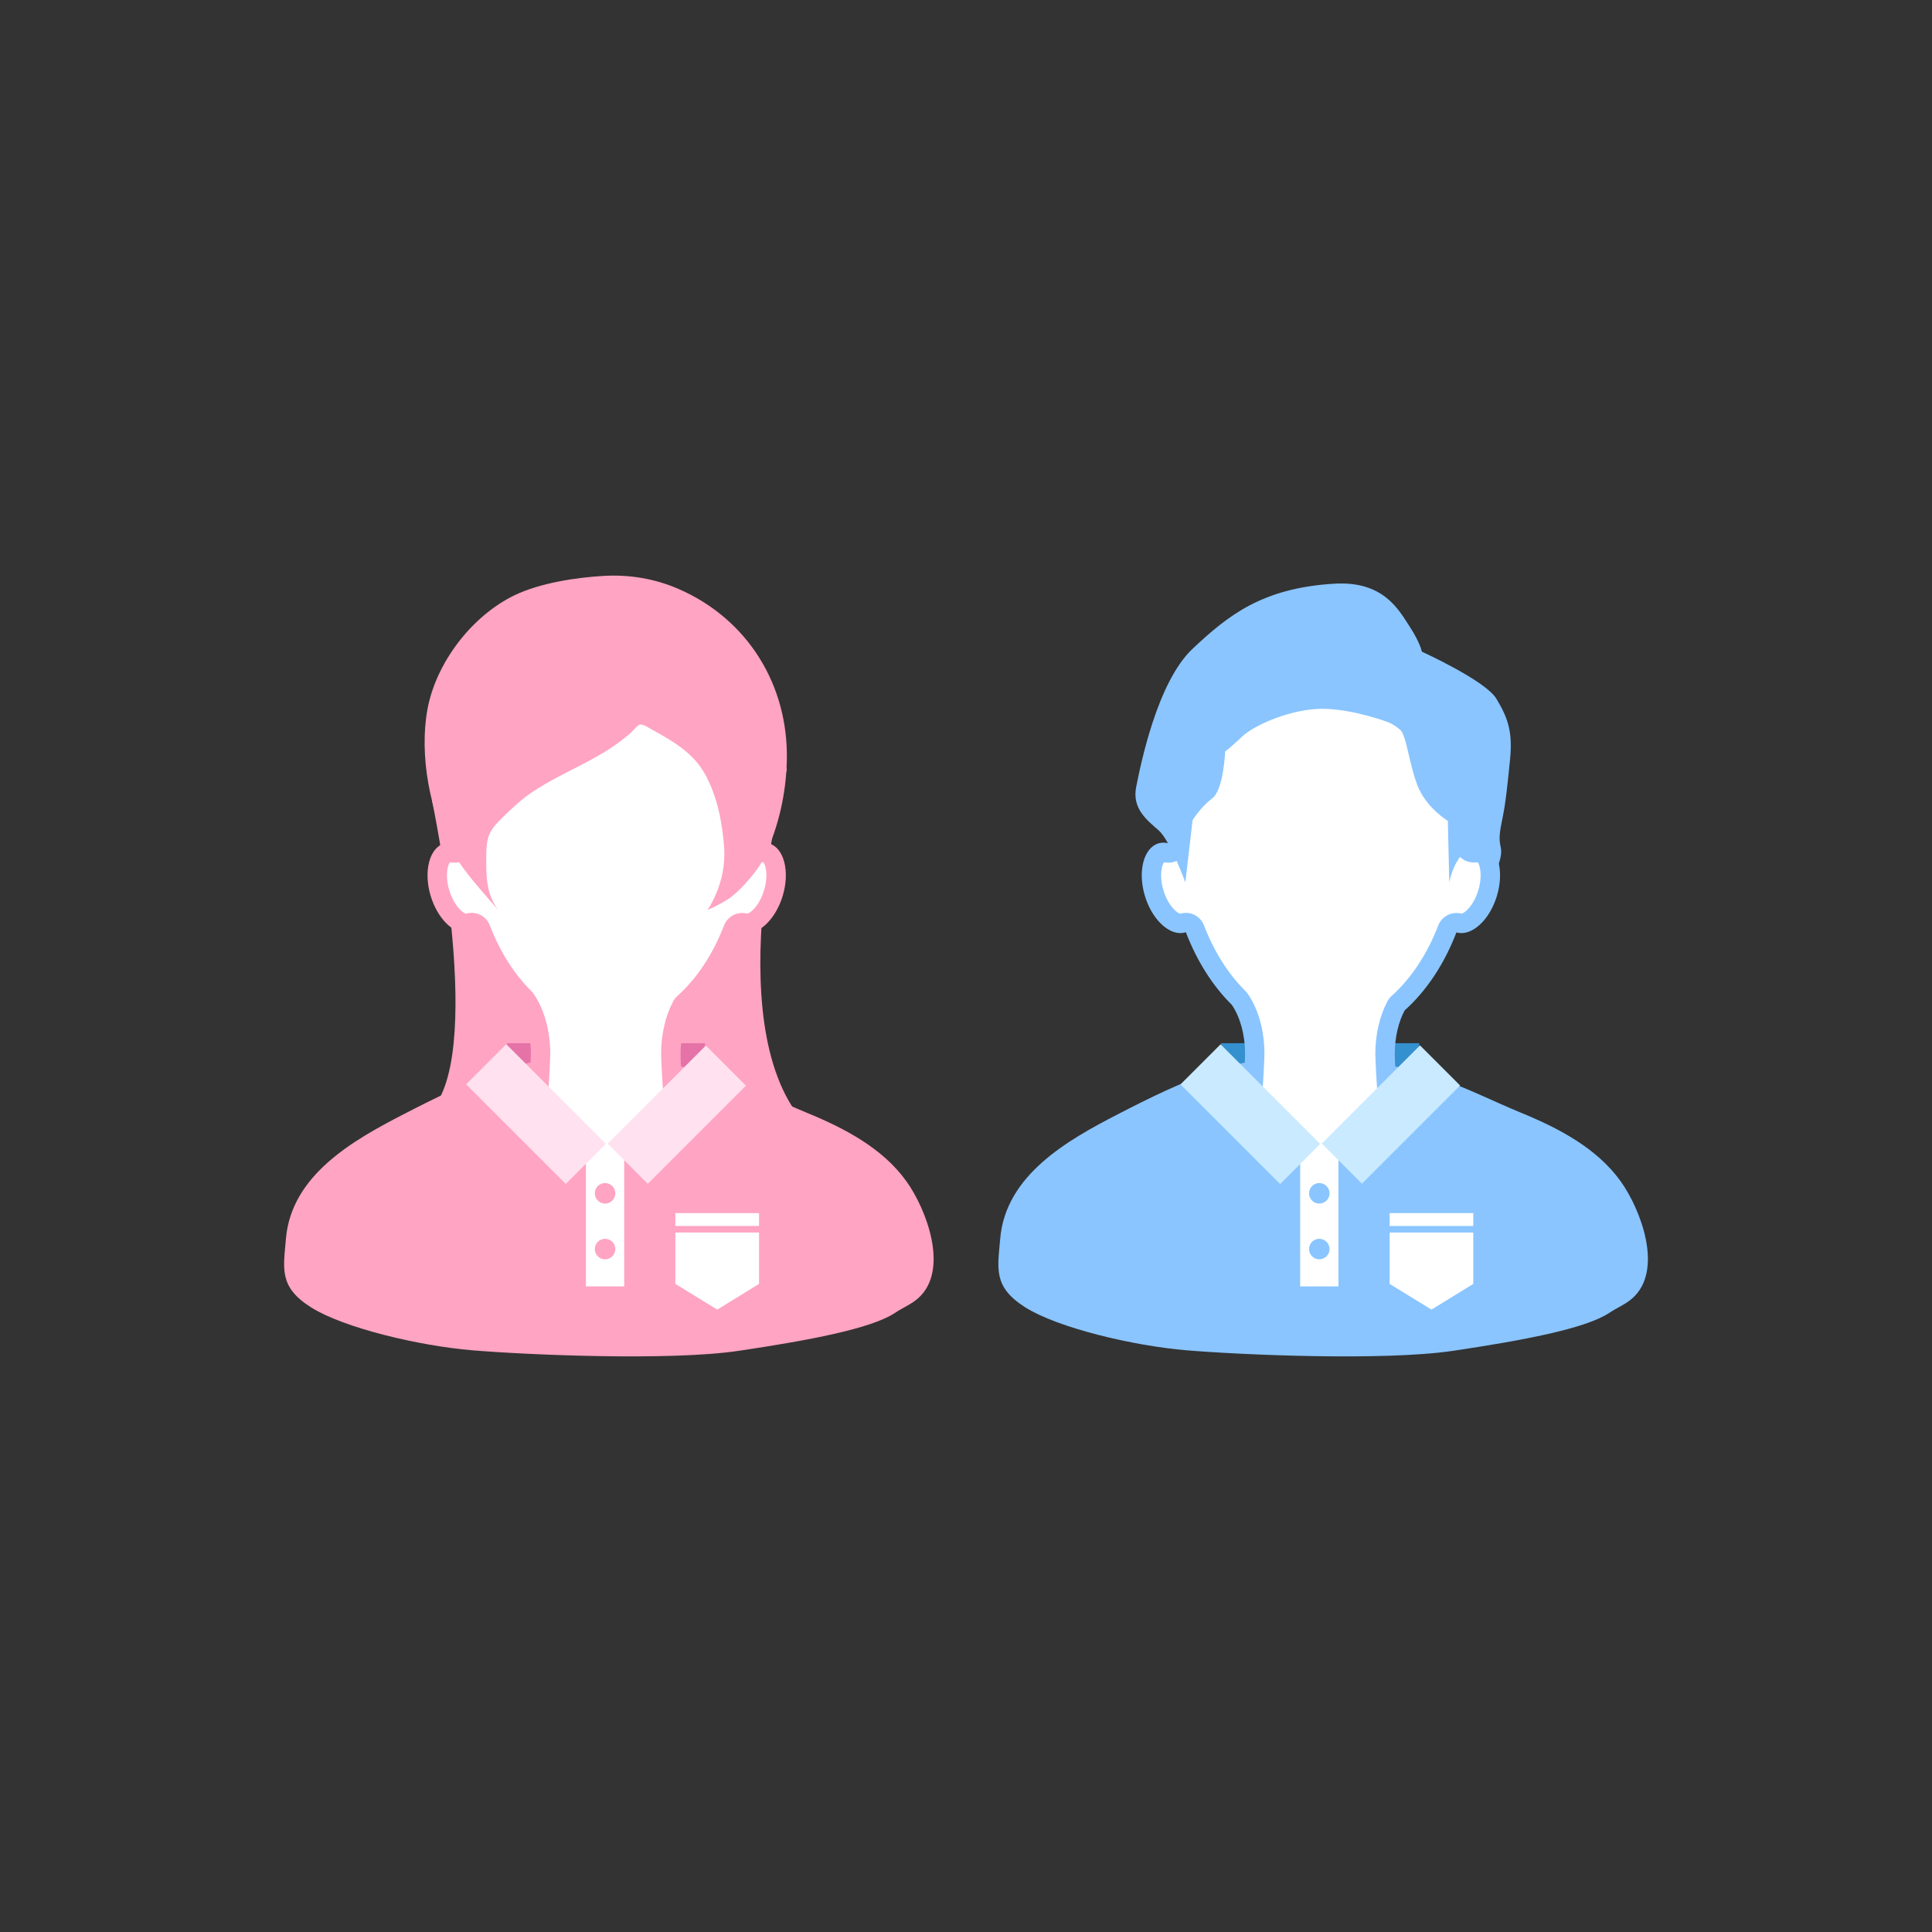
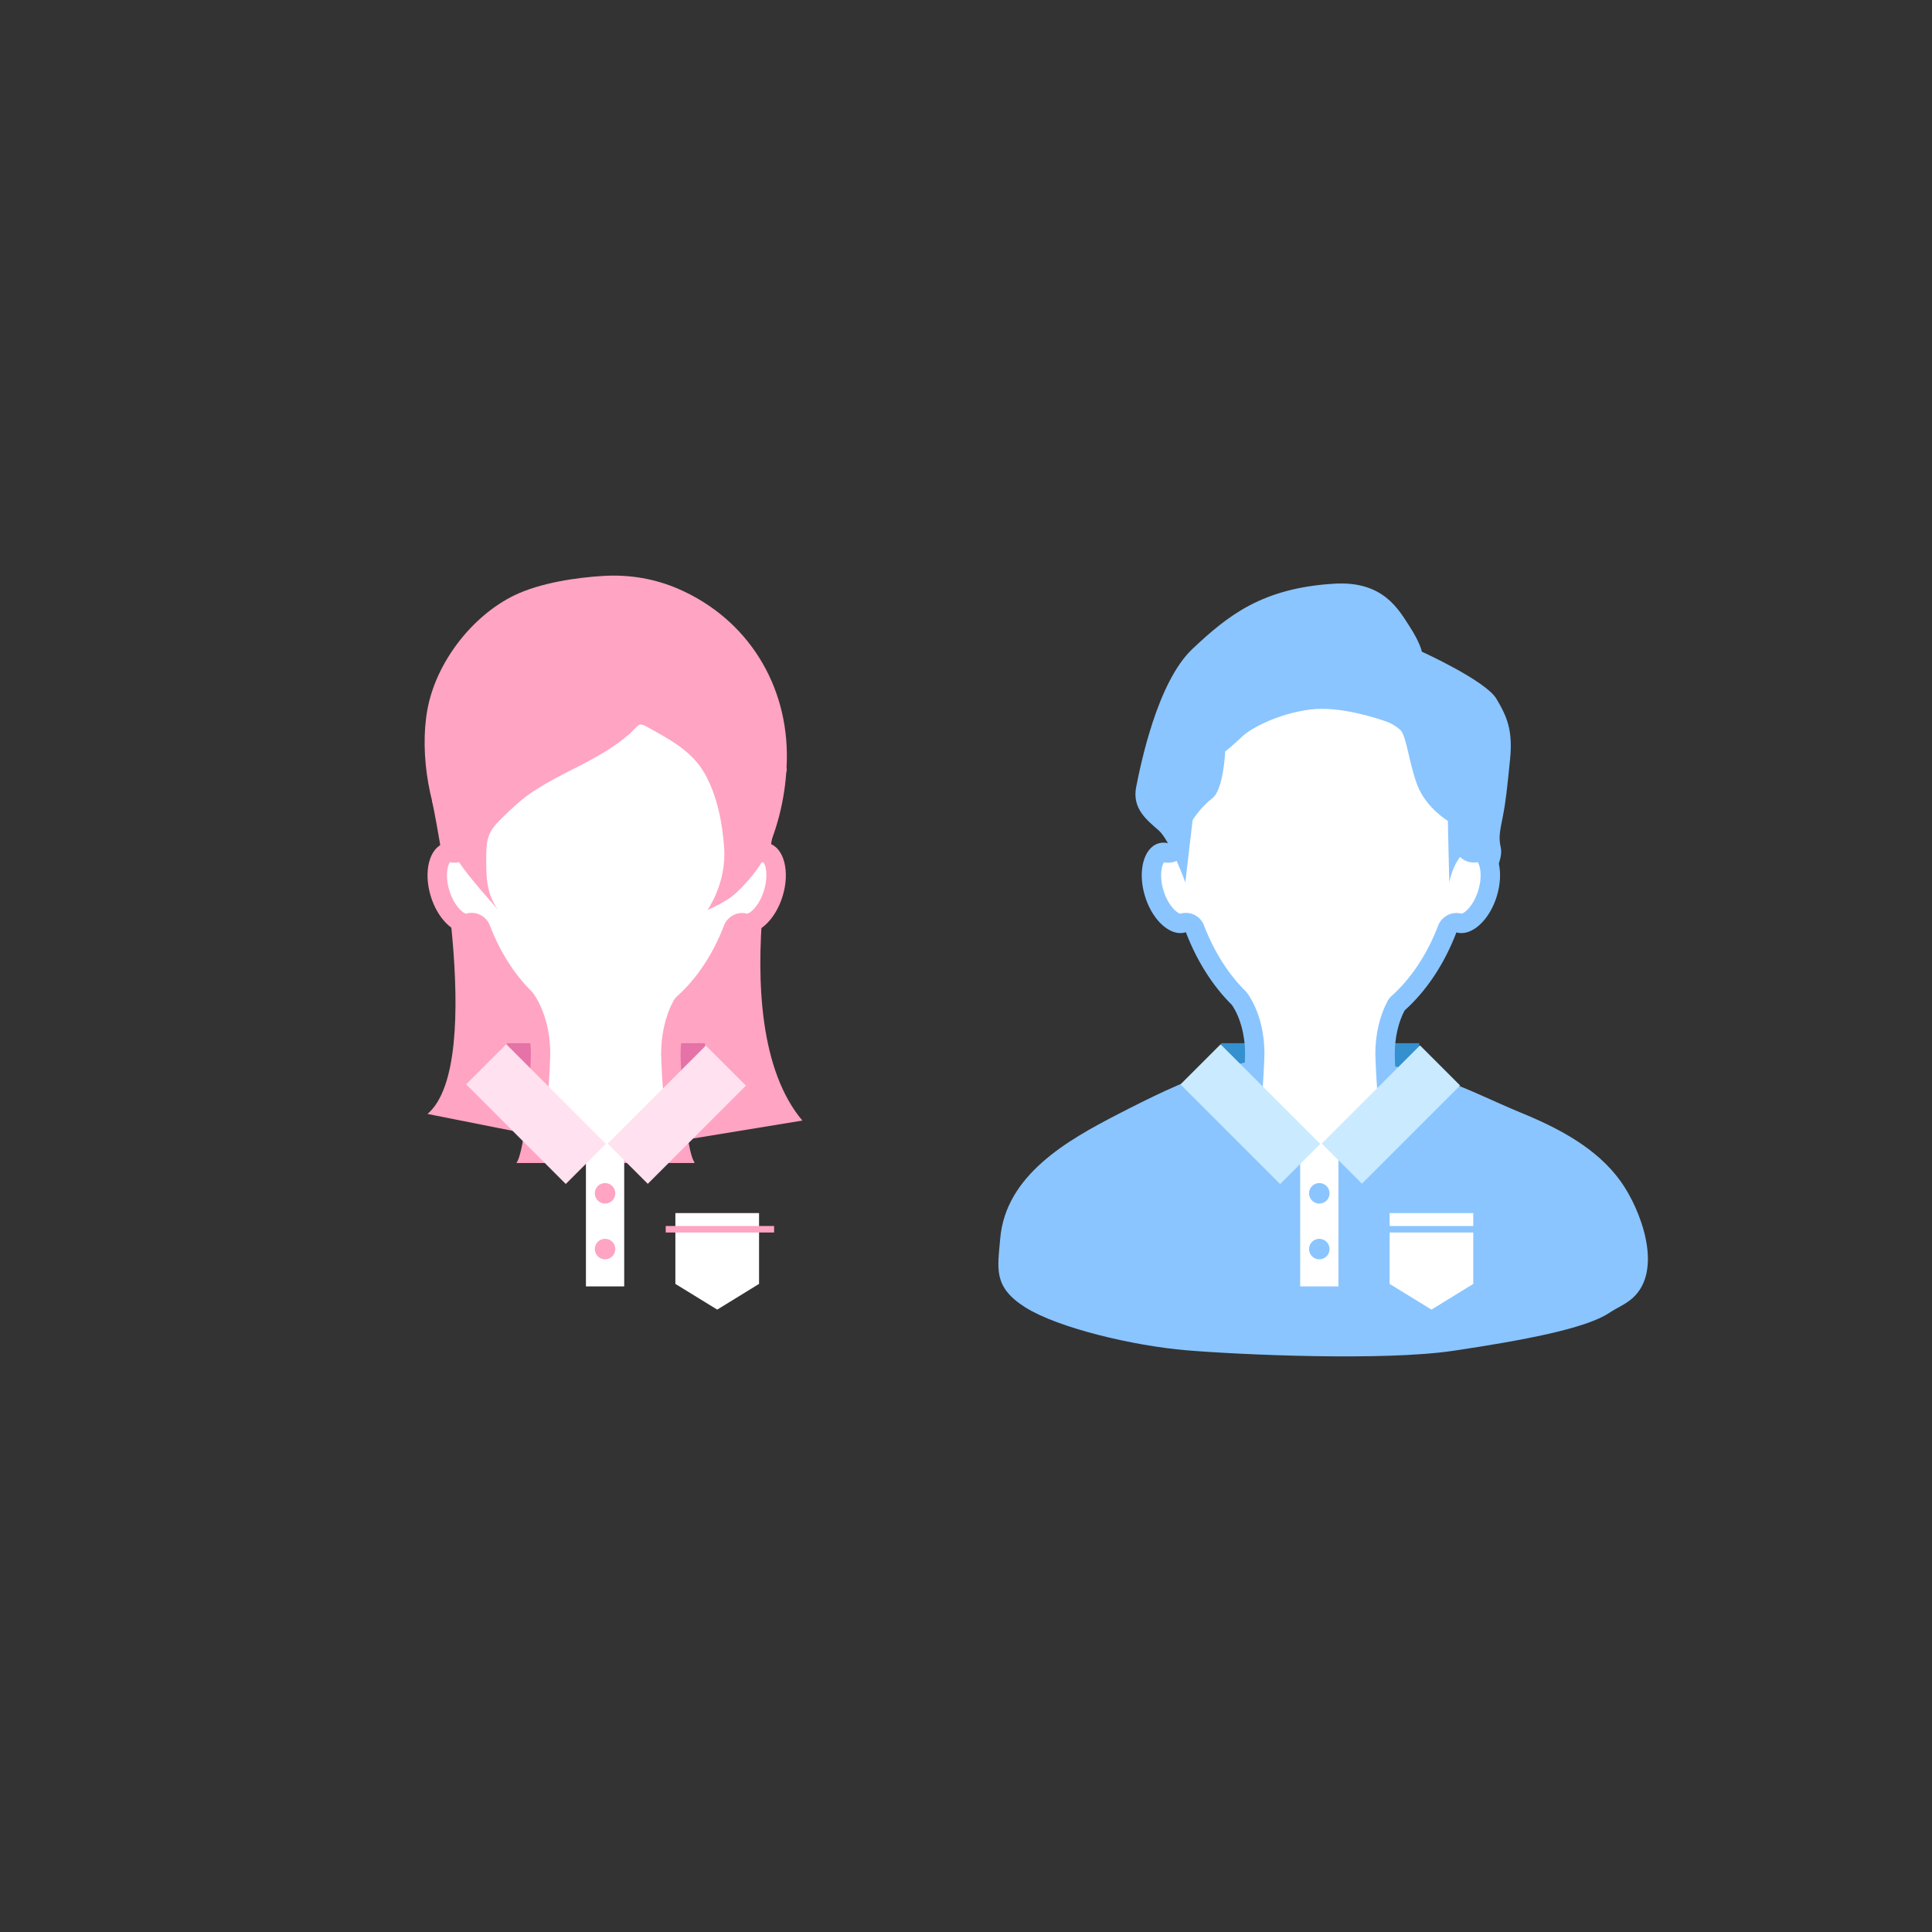
<svg xmlns="http://www.w3.org/2000/svg" xmlns:xlink="http://www.w3.org/1999/xlink" version="1.1" x="0px" y="0px" width="68px" height="68px" viewBox="0 0 68 68" enable-background="new 0 0 68 68" xml:space="preserve">
  <rect x="0" y="0" width="68" height="68" fill="#333333" stroke="none" />
  <g id="レイヤー_1" display="none">
    <g display="inline">
      <g>
        <rect x="11.645" y="30.504" fill="#F9F9F2" width="44.578" height="17.715" />
        <path fill="#E5E5DA" d="M55.973,30.754v17.215H11.895V30.754H55.973 M56.473,30.254H11.395v18.215h45.078V30.254L56.473,30.254z" />
      </g>
      <polygon fill="#CC9369" points="59,30.848 9,30.848 14,22.102 54,22.102   " />
      <g>
        <rect x="14.526" y="36.931" fill="#3EB1FF" width="3.928" height="5.188" />
        <rect x="20.454" y="36.931" fill="#3EB1FF" width="3.927" height="5.188" />
        <rect x="26.38" y="36.931" fill="#3EB1FF" width="3.927" height="5.188" />
        <rect x="32.307" y="36.931" fill="#3EB1FF" width="3.927" height="5.188" />
      </g>
      <g>
        <defs>
          <polygon id="SVGID_1_" points="59,30.848 9,30.848 14,22.102 54,22.102     " />
        </defs>
        <clipPath id="SVGID_2_">
          <use xlink:href="#SVGID_1_" overflow="visible" />
        </clipPath>
        <g clip-path="url(#SVGID_2_)">
          <rect x="9.207" y="29.311" fill="#BD743E" width="49.588" height="0.724" />
        </g>
        <g clip-path="url(#SVGID_2_)">
          <rect x="9.207" y="27.269" fill="#BD743E" width="49.588" height="0.724" />
        </g>
        <g clip-path="url(#SVGID_2_)">
          <rect x="9.207" y="25.227" fill="#BD743E" width="49.588" height="0.724" />
        </g>
        <g clip-path="url(#SVGID_2_)">
          <rect x="9.207" y="23.186" fill="#BD743E" width="49.588" height="0.724" />
        </g>
      </g>
      <rect x="42.049" y="38.368" fill="#3EB1FF" width="8.186" height="10.101" />
      <rect x="40.355" y="38.643" fill="#D6C0AB" width="1.693" height="9.826" />
      <rect x="50.234" y="38.643" fill="#D6C0AB" width="1.693" height="9.826" />
      <g>
        <polygon fill="#F9F9F2" points="49.787,28.414 42.367,28.414 42.367,20.685 46.078,18.119 49.787,21.708    " />
        <polygon fill="#D8AB8D" points="50.941,23.887 46.127,19.073 41.354,23.848 40.141,22.635 46.127,16.648 52.154,22.674    " />
        <polygon fill="#3EB1FF" points="47.391,26.1 44.764,26.1 44.764,23.542 46.078,22.684 47.391,23.542    " />
      </g>
      <line opacity="0.3" fill="none" stroke="#FFFFFF" stroke-width="0.5" stroke-miterlimit="10" x1="46.143" y1="38.368" x2="46.143" y2="48.807" />
-       <polygon fill="#D8AB8D" points="46.146,32.643 39.365,35.893 39.365,38.643 52.928,38.643 52.928,35.893   " />
      <rect x="11.527" y="47.922" fill="#E5E5DA" width="44.946" height="3.43" />
    </g>
  </g>
  <g id="レイヤー_9" display="none">
    <g display="inline">
      <path fill="#FFFFFF" d="M57.377,47.515c0,0.587-0.477,1.063-1.063,1.063H11.974c-0.587,0-1.063-0.476-1.063-1.063V20.789    c0-0.587,0.476-1.063,1.063-1.063h44.339c0.587,0,1.063,0.476,1.063,1.063V47.515" />
      <path fill="#E8E8E8" d="M56.162,20.333c0.164,0,0.304,0.139,0.304,0.304v26.725c0,0.165-0.155,0.304-0.319,0.304H11.838    c-0.165,0-0.32-0.139-0.32-0.304V20.637c0-0.165,0.155-0.304,0.32-0.304H56.162 M56.146,18.815H11.838    c-1.002,0-1.838,0.82-1.838,1.822v26.725c0,1.003,0.836,1.822,1.838,1.822h44.308c1.002,0,1.838-0.819,1.838-1.822V20.637    c0-1.002-0.828-1.822-1.83-1.822H56.146z" />
      <path fill="#FFCFE1" d="M57.984,24.585v-3.948c0-1.006-0.816-1.822-1.822-1.822h-44.34c-1.006,0-1.822,0.815-1.822,1.822v3.948    H57.984z" />
      <path fill="#A0A0A0" d="M10.016,46.755v0.607c0,1.007,0.815,1.822,1.822,1.822h44.339c1.006,0,1.822-0.815,1.822-1.822v-0.607    H10.016z" />
      <rect x="14.898" y="26.688" fill="#D7F4FF" width="14.766" height="17.417" />
      <path fill="#FFFFFF" d="M20.487,30.33c0,0-1.174,1.367-1.25,1.443c-0.076,0.076,0,0.684,0,0.684l-0.033,0.531l-0.22,0.561    c0,0,0.127,0.527,0.152,0.705c0.024,0.177,0.404,0.456,0.404,0.582c0,0.127,0.329,1.216,0.329,1.417    c0,0.203,0.202,1.215,0.202,1.316s1.047,0.938,1.207,0.836s1.991,0.033,2.18-0.023c0.189-0.057,0.64-0.276,0.64-0.276    s0.353-1.295,0.353-1.396s-0.051-0.987,0-1.114c0.051-0.126,0.254-0.893,0.254-0.893l0.405-0.279c0,0,0.606-0.447,0.632-0.548    c0.024-0.101,0-0.956,0-0.956s-0.405-0.209-0.456-0.335c-0.051-0.126-0.329-1.48-0.354-1.487c-0.025-0.006-0.303-1.094-0.43-1.044    c-0.127,0.051-2.582-0.367-2.657-0.322c-0.076,0.044-1.063,0.424-1.063,0.424L20.487,30.33z" />
      <path fill="#FFA4C2" d="M27.956,40.402c-0.059-0.217-0.14-0.411-0.24-0.584c-0.176-0.303-0.41-0.539-0.668-0.726    c-0.193-0.14-0.4-0.255-0.609-0.353c-0.215-0.102-0.431-0.185-0.641-0.263c-0.218-0.307-0.563-0.777-0.553-1.536    c0.006-0.489,0.045-0.616,0.052-2.032c0.117-0.095,0.226-0.216,0.32-0.366c0.125-0.196,0.225-0.439,0.292-0.741    c0.02-0.083,0.028-0.166,0.028-0.248c0.001-0.171-0.04-0.334-0.108-0.479c-0.047-0.101-0.106-0.194-0.176-0.277    c0.035-0.131,0.079-0.308,0.117-0.515c0.053-0.288,0.097-0.631,0.097-0.994c0-0.234-0.018-0.475-0.065-0.714    c-0.036-0.178-0.088-0.355-0.162-0.525c-0.11-0.255-0.272-0.496-0.496-0.694c-0.207-0.184-0.468-0.33-0.781-0.424    c-0.133-0.158-0.271-0.293-0.411-0.406c-0.238-0.19-0.49-0.318-0.746-0.395s-0.515-0.105-0.773-0.105    c-0.138,0-0.273,0.008-0.409,0.021c-0.129,0.011-0.234,0.024-0.329,0.04c-0.143,0.023-0.26,0.056-0.373,0.095    c-0.114,0.039-0.223,0.084-0.366,0.141c-0.055,0.021-0.127,0.053-0.213,0.097c-0.15,0.076-0.344,0.188-0.552,0.343    c-0.311,0.231-0.654,0.56-0.922,1.003c-0.134,0.222-0.249,0.473-0.329,0.754c-0.081,0.28-0.128,0.59-0.128,0.929    c0,0.211,0.02,0.434,0.058,0.668l0.002,0.047c0.002,0.03,0.005,0.06,0.008,0.091c0.005,0.047,0.011,0.095,0.015,0.136l0.005,0.052    l0.002,0.017v0.004v0.002v0.027l0.058,0.254c-0.083,0.09-0.154,0.19-0.21,0.301c-0.076,0.153-0.122,0.326-0.122,0.509    c0,0.082,0.009,0.165,0.028,0.248v0c0.045,0.201,0.104,0.376,0.176,0.528c0.107,0.229,0.242,0.409,0.394,0.542l0.042,0.036    c0.007,1.416,0.045,1.542,0.052,2.032c0.009,0.76-0.335,1.229-0.553,1.537c-0.094,0.035-0.189,0.07-0.284,0.109    c-0.238,0.095-0.48,0.202-0.71,0.338c-0.172,0.102-0.338,0.219-0.49,0.359c-0.229,0.209-0.425,0.469-0.562,0.793    c-0.136,0.322-0.212,0.704-0.212,1.156c0,0.063,0.013,0.123,0.035,0.18c0.021,0.053,0.048,0.102,0.083,0.146    c0.062,0.086,0.143,0.162,0.243,0.236c0.174,0.128,0.405,0.247,0.706,0.361c0.448,0.169,1.05,0.32,1.828,0.433    c0.778,0.11,1.732,0.179,2.882,0.179c0.996,0,1.847-0.052,2.562-0.138c0.536-0.064,0.997-0.147,1.389-0.243    c0.294-0.071,0.549-0.15,0.767-0.233c0.164-0.062,0.308-0.126,0.432-0.192c0.094-0.051,0.177-0.102,0.25-0.154    c0.109-0.078,0.197-0.161,0.265-0.254c0.033-0.046,0.061-0.096,0.081-0.149c0.02-0.054,0.032-0.111,0.032-0.171    C28.058,40.926,28.021,40.648,27.956,40.402z M20.736,37.756c0.05-0.117,0.083-0.244,0.098-0.382v-0.001    c0.011-0.105,0.016-0.207,0.016-0.303c0-0.316-0.052-0.581-0.104-0.822l-0.016-0.064l-0.045-0.049    c-0.117-0.123-0.229-0.281-0.343-0.49c-0.112-0.211-0.225-0.473-0.341-0.798l-0.037-0.106l-0.106-0.039    c-0.073-0.027-0.145-0.063-0.214-0.108c-0.104-0.07-0.202-0.165-0.292-0.307c-0.091-0.142-0.172-0.333-0.23-0.589v-0.001    c-0.011-0.048-0.016-0.096-0.016-0.141c0-0.103,0.025-0.201,0.072-0.294c0.038-0.077,0.093-0.15,0.158-0.218    c0.11,0.168,0.201,0.3,0.234,0.333c0.109,0.109,0.124-0.146,0.073-0.433c-0.096-0.527,0.161-0.289,0.811-1.552    c1.3,0.289,3.571-1.094,3.571-1.094s0.027,0.63,0.46,1.208c0.412,0.548,0.646,1.834,0.646,1.834s0.057-0.106,0.14-0.249    c0.05,0.059,0.092,0.122,0.121,0.187c0.041,0.088,0.063,0.18,0.063,0.276c0,0.045-0.004,0.093-0.016,0.141    c-0.039,0.172-0.088,0.313-0.144,0.432c-0.082,0.176-0.177,0.297-0.276,0.386c-0.1,0.089-0.205,0.147-0.315,0.187l-0.106,0.039    l-0.038,0.106c-0.115,0.326-0.229,0.587-0.341,0.798c-0.113,0.209-0.226,0.367-0.342,0.491l-0.046,0.048l-0.015,0.065    c-0.052,0.24-0.104,0.506-0.104,0.82c0,0.097,0.005,0.198,0.017,0.305c0.013,0.124,0.041,0.241,0.084,0.35l0.006,0.015" />
      <polyline fill="#FFFFFF" points="23.438,38.104 23.438,42.732 24.046,42.732 24.046,38.104   " />
      <path fill="#FFA4C2" d="M20.487,36.909c0,0,1.011,0.417,1.794,0.417c0.784,0,2.037-0.417,2.037-0.417v0.993    c0,0-0.38,0.605-1.962,0.605c-1.581,0-1.869-0.504-1.869-0.504V36.909z" />
      <path fill="#FFFFFF" d="M20.487,36.909l-0.058,0.14c0.003,0.002,0.26,0.107,0.617,0.215c0.358,0.105,0.816,0.215,1.234,0.215    s0.933-0.107,1.35-0.213c0.417-0.106,0.733-0.212,0.735-0.213l-0.048-0.144h-0.152v0.993h0.152l-0.129-0.08l0.069,0.043    l-0.067-0.045l-0.002,0.002l0.069,0.043l-0.067-0.045c-0.001,0-0.021,0.03-0.076,0.08c-0.165,0.146-0.637,0.455-1.759,0.455    c-0.774,0-1.219-0.123-1.463-0.237c-0.122-0.058-0.194-0.112-0.233-0.147l-0.038-0.04l-0.005-0.007l-0.052,0.035l0.054-0.031    l-0.002-0.004l-0.052,0.035l0.054-0.031l-0.132,0.076h0.152v-1.095H20.487l-0.058,0.14L20.487,36.909h-0.151v1.135l0.02,0.034    c0.015,0.027,0.114,0.178,0.409,0.314c0.296,0.139,0.786,0.268,1.592,0.268c0.81,0,1.326-0.156,1.644-0.32    c0.318-0.164,0.435-0.336,0.446-0.357l0.023-0.037v-1.246l-0.199,0.066c-0.001,0-0.076,0.025-0.204,0.063    c-0.382,0.116-1.233,0.347-1.785,0.346c-0.365,0.001-0.805-0.101-1.147-0.202c-0.171-0.051-0.319-0.103-0.424-0.141    c-0.053-0.02-0.094-0.035-0.122-0.047c-0.028-0.01-0.042-0.016-0.042-0.016l-0.21-0.088v0.228H20.487z" />
      <rect x="31.942" y="28.363" fill="#FFCFE1" width="21.941" height="2.733" />
      <path fill="#C1C1C1" d="M53.259,33.245H32.439c-0.168,0-0.304,0.136-0.304,0.304c0,0.167,0.136,0.304,0.304,0.304h20.819    c0.168,0,0.304-0.136,0.304-0.304C53.563,33.38,53.427,33.245,53.259,33.245" />
      <path fill="#C1C1C1" d="M53.259,36.303H32.439c-0.168,0-0.304,0.135-0.304,0.303s0.136,0.305,0.304,0.305h20.819    c0.168,0,0.304-0.137,0.304-0.305S53.427,36.303,53.259,36.303" />
      <path fill="#C1C1C1" d="M53.259,39.36H32.439c-0.168,0-0.304,0.136-0.304,0.304s0.136,0.304,0.304,0.304h20.819    c0.168,0,0.304-0.136,0.304-0.304S53.427,39.36,53.259,39.36" />
      <path fill="#C1C1C1" d="M53.259,42.128H32.439c-0.168,0-0.304,0.136-0.304,0.304s0.136,0.304,0.304,0.304h20.819    c0.168,0,0.304-0.136,0.304-0.304S53.427,42.128,53.259,42.128" />
      <g>
        <defs>
          <path id="SVGID_3_" d="M57.984,24.585v-3.948c0-1.006-0.816-1.822-1.822-1.822h-44.34c-1.006,0-1.822,0.815-1.822,1.822v3.948      H57.984" />
        </defs>
        <clipPath id="SVGID_4_">
          <use xlink:href="#SVGID_3_" overflow="visible" />
        </clipPath>
        <rect x="49.342" y="13.111" transform="matrix(0.941 0.339 -0.339 0.941 10.456 -15.743)" clip-path="url(#SVGID_4_)" fill="#FFB0D0" width="1.822" height="17.842" />
        <rect x="51.057" y="13.728" transform="matrix(0.941 0.339 -0.339 0.941 10.758 -16.278)" clip-path="url(#SVGID_4_)" fill="#FF7BAE" width="1.822" height="17.843" />
        <rect x="52.771" y="14.346" transform="matrix(0.941 0.339 -0.339 0.941 11.061 -16.815)" clip-path="url(#SVGID_4_)" fill="#F94690" width="1.823" height="17.843" />
      </g>
      <rect x="12.797" y="21.03" fill="#FFFFFF" width="20.397" height="1.341" />
    </g>
  </g>
  <g id="レイヤー_2" display="none">
    <g display="inline">
      <path fill="#8AC5FF" d="M53.535,39.131c1.304,0.536,2.664,1.238,3.506,2.412c0.708,0.987,1.521,3.123,0.421,4.112    c-0.246,0.221-0.547,0.336-0.817,0.518c-0.832,0.557-3.053,0.973-5.5,1.337c-2.448,0.365-7.498,0.14-9.38-0.018    s-4.526-0.787-5.674-1.509c-1.146-0.722-0.976-1.37-0.888-2.412c0.188-2.244,2.362-3.47,4.147-4.39    c1.087-0.56,2.214-1.12,3.376-1.508c0.466-0.155,0.94-0.285,1.421-0.383c0.462-0.094,0.933-0.152,1.404-0.152    c1.714,0,3.551,0.248,5.163,0.807C51.692,38.285,52.559,38.729,53.535,39.131z" />
      <path fill="#FFFFFF" d="M43.798,40.558c0.273-1.104,0.366-3.273,0.366-3.5c0-0.726-0.19-1.423-0.522-1.913L43.6,35.093    c-0.641-0.632-1.174-1.475-1.541-2.437c-0.053-0.136-0.182-0.22-0.319-0.22c-0.038,0-0.077,0.007-0.115,0.02l-0.003,0.001    c-0.026,0.007-0.05,0.01-0.074,0.01c-0.294,0-0.718-0.396-0.921-1.06c-0.216-0.709-0.047-1.34,0.249-1.43    c0.024-0.008,0.05-0.011,0.078-0.011c0.03,0,0.063,0.004,0.097,0.013c0.028,0.007,0.057,0.01,0.084,0.01    c0.077,0,0.152-0.026,0.214-0.075c0.084-0.067,0.131-0.169,0.128-0.276c-0.002-0.093-0.005-0.175-0.005-0.258    c0-3.862,2.257-7.004,5.03-7.004s5.03,3.142,5.03,7.004c0,0.073-0.002,0.145-0.004,0.216l-0.001,0.038    c-0.003,0.105,0.043,0.207,0.125,0.273c0.062,0.05,0.138,0.077,0.216,0.077c0.025,0,0.052-0.003,0.077-0.009    c0.03-0.007,0.059-0.01,0.085-0.01c0.028,0,0.054,0.003,0.079,0.011c0.296,0.09,0.464,0.721,0.248,1.43    c-0.202,0.663-0.627,1.06-0.921,1.06c-0.027,0-0.055-0.004-0.08-0.011c-0.031-0.009-0.063-0.014-0.095-0.014    c-0.139,0-0.268,0.084-0.319,0.22c-0.405,1.059-1.005,1.962-1.732,2.614c-0.03,0.027-0.055,0.059-0.074,0.095    c-0.248,0.469-0.385,1.068-0.385,1.688c0,0.227,0.09,2.415,0.356,3.5H43.798z" />
      <path fill="#8AC5FF" d="M46.501,22.717c2.585,0,4.688,2.989,4.688,6.663c0,0.069-0.002,0.138-0.004,0.207l-0.001,0.039    c-0.006,0.211,0.092,0.412,0.255,0.546c0.123,0.101,0.278,0.153,0.436,0.153c0.045,0,0.089-0.004,0.133-0.013    c0.079,0.096,0.182,0.473,0.021,0.996c-0.167,0.549-0.484,0.803-0.589,0.817c-0.06-0.016-0.12-0.024-0.18-0.024    c-0.277,0-0.534,0.168-0.639,0.439c-0.386,1.008-0.953,1.866-1.641,2.481c-0.061,0.054-0.11,0.118-0.148,0.189    c-0.273,0.518-0.425,1.174-0.425,1.848c0,0.024,0.051,1.881,0.281,3.159h-4.471c0.239-1.291,0.287-3.135,0.287-3.159    c0-0.804-0.206-1.551-0.581-2.104c-0.024-0.037-0.054-0.071-0.086-0.104c-0.605-0.598-1.111-1.398-1.462-2.315    c-0.104-0.271-0.362-0.439-0.638-0.439c-0.066,0-0.133,0.01-0.199,0.03c-0.108-0.019-0.421-0.274-0.587-0.817    c-0.159-0.522-0.058-0.899,0.021-0.996c0.051,0.012,0.102,0.018,0.152,0.018c0.156,0,0.31-0.055,0.435-0.154    c0.167-0.134,0.262-0.344,0.256-0.558c-0.003-0.079-0.005-0.158-0.005-0.238C41.813,25.706,43.916,22.717,46.501,22.717     M46.501,22.034c-2.967,0-5.372,3.289-5.372,7.346c0,0.09,0.003,0.179,0.005,0.268c-0.061-0.016-0.121-0.024-0.181-0.024    c-0.061,0-0.12,0.008-0.179,0.026c-0.525,0.16-0.739,0.992-0.475,1.856c0.233,0.767,0.764,1.302,1.247,1.302    c0.063,0,0.123-0.009,0.184-0.027l0.009-0.004c0.389,1.016,0.945,1.891,1.62,2.558c0.282,0.417,0.463,1.031,0.463,1.722    c0,0.729-0.2,3.426-0.509,3.842h6.265V40.87c-0.297-0.418-0.486-3.102-0.486-3.813c0-0.589,0.132-1.124,0.346-1.527    c0.766-0.687,1.396-1.632,1.823-2.747c0.057,0.017,0.116,0.025,0.175,0.025c0.484,0,1.014-0.535,1.248-1.302    c0.264-0.865,0.051-1.696-0.476-1.856c-0.059-0.018-0.118-0.026-0.179-0.026c-0.053,0-0.107,0.006-0.162,0.019    c0.003-0.088,0.005-0.175,0.005-0.263C51.872,25.323,49.468,22.034,46.501,22.034z" />
      <path fill="#FFA4C2" d="M42.727,37.674c-0.397,0.133-0.79,0.286-1.179,0.452l3.507,3.507l1.412-1.411l-2.813-2.813    C43.342,37.486,43.031,37.572,42.727,37.674z" />
      <path fill="#FFA4C2" d="M51.381,38.199c-0.218-0.089-0.438-0.175-0.666-0.254c-0.479-0.166-0.979-0.302-1.489-0.414l-2.692,2.692    l1.411,1.411L51.381,38.199z" />
      <path fill="#8AC5FF" d="M42.727,37.674c-0.397,0.133-0.79,0.286-1.179,0.452l3.507,3.507l1.412-1.411l-2.813-2.813    C43.342,37.486,43.031,37.572,42.727,37.674z" />
      <path fill="#8AC5FF" d="M51.381,38.199c-0.218-0.089-0.438-0.175-0.666-0.254c-0.479-0.166-0.979-0.302-1.489-0.414l-2.692,2.692    l1.411,1.411L51.381,38.199z" />
      <path fill="#FFFFFF" d="M52.663,40.669H40.477v6.205c0.449,0.073,0.887,0.129,1.288,0.163c1.882,0.157,6.932,0.382,9.38,0.018    c0.521-0.078,1.029-0.158,1.519-0.241V40.669z" />
      <path fill="#FFFFFF" d="M52.663,38.754c-0.556-0.247-1.101-0.49-1.673-0.704v2.85h1.673V38.754z" />
      <path fill="#FFFFFF" d="M42.149,37.883c-0.566,0.217-1.124,0.468-1.673,0.733v2.283h1.673V37.883z" />
      <circle fill="#8AC5FF" cx="41.313" cy="41.5" r="0.417" />
      <circle fill="#8AC5FF" cx="51.904" cy="41.5" r="0.417" />
      <path fill="#8AC5FF" d="M46.071,20.293l0.301,0.497c0,0-2.432,0.302-2.662,0.39l0.621,0.373c0,0-0.798,0.444-1.225,0.657    c-0.426,0.213-0.887,0.515-1.012,0.834c-0.124,0.319-0.248,0.479-0.71,0.817c-0.461,0.337-1.064,1.881-1.331,2.556    c-0.266,0.674-0.391,0.923-0.391,0.923l0.32-0.106l-0.32,0.515h0.533c0,0,0.088,2.396,0.248,2.964s0.195,0.479,0.195,0.479    s0.675-1.332,0.816-1.455c0.142-0.125,0.106,0.035,0.106,0.035s0.426,1.384,0.621,1.828s0.249,0.55,0.249,0.55    s0.018-3.106,0.035-3.568c0.018-0.461,0.089-0.834,0.089-0.834l0.55,1.172c0,0,1.065-2.113,1.687-2.539s0.976-0.603,0.976-0.603    s-0.691,1.295-0.869,1.739s-0.408,0.746-0.408,0.746s1.012-0.355,1.633-0.923s1.225-1.367,1.225-1.367s0.106,0.763-0.124,1.243    c-0.231,0.479-0.32,0.852-0.32,0.852s1.03-0.745,1.261-1.366c0.23-0.622,0.249-0.958,0.249-0.958s0.337,0.728,0.656,1.42    c0.319,0.692,1.083,1.384,1.35,1.846c0.266,0.461,0.354,1.153,0.301,1.739c-0.053,0.586,0.015,1.136,0.015,1.136    s0.997-2.13,1.281-2.041c0.284,0.088,0.373,0.603,0.55,0.816c0.178,0.213,0.551,0.798,0.551,0.798s0.159-2.858,0-3.514    c-0.16-0.657-0.284-1.065-0.284-1.065l0.355,0.089c0,0-0.427-0.799-0.622-1.456c-0.194-0.657-0.55-1.349-0.869-1.384    c-0.319-0.036-0.391-0.195-0.391-0.195s-0.071-0.657-0.567-1.083c-0.497-0.426-1.048-0.799-1.172-0.781    c-0.124,0.018-0.231-0.177-0.231-0.177s-1.225-1.136-1.862-1.313C46.834,20.4,46.071,20.293,46.071,20.293z" />
      <ellipse fill="#FFA4C2" cx="21.378" cy="33.088" rx="4.969" ry="4.32" />
      <path fill="#FFA4C2" d="M28.396,39.131c1.304,0.536,2.664,1.238,3.506,2.412c0.708,0.987,1.52,3.123,0.42,4.112    c-0.246,0.221-0.547,0.336-0.817,0.518c-0.832,0.557-3.053,0.973-5.5,1.337c-2.448,0.365-7.498,0.14-9.38-0.018    s-4.526-0.787-5.673-1.509s-0.976-1.37-0.889-2.412c0.188-2.244,2.362-3.47,4.148-4.39c1.087-0.56,2.214-1.12,3.376-1.508    c0.465-0.155,0.94-0.285,1.421-0.383c0.462-0.094,0.932-0.152,1.404-0.152c1.714,0,3.551,0.248,5.163,0.807    C26.553,38.285,27.419,38.729,28.396,39.131z" />
      <path fill="#FFFFFF" d="M18.658,40.558c0.274-1.104,0.367-3.273,0.367-3.5c0-0.726-0.19-1.423-0.522-1.913l-0.043-0.052    c-0.64-0.632-1.173-1.475-1.541-2.437c-0.052-0.136-0.181-0.22-0.319-0.22c-0.039,0-0.077,0.007-0.115,0.02l-0.002,0.001    c-0.026,0.007-0.05,0.01-0.075,0.01c-0.293,0-0.718-0.396-0.921-1.06c-0.216-0.709-0.047-1.34,0.249-1.43    c0.025-0.008,0.05-0.011,0.079-0.011c0.03,0,0.063,0.004,0.097,0.013c0.028,0.007,0.056,0.01,0.084,0.01    c0.077,0,0.152-0.026,0.213-0.075c0.083-0.067,0.131-0.169,0.128-0.276c-0.002-0.093-0.005-0.175-0.005-0.258    c0-3.862,2.257-7.004,5.03-7.004s5.03,3.142,5.03,7.004c0,0.073-0.002,0.145-0.003,0.216l-0.001,0.038    c-0.003,0.105,0.043,0.207,0.125,0.273c0.062,0.05,0.138,0.077,0.216,0.077c0.025,0,0.051-0.003,0.076-0.009    c0.03-0.007,0.059-0.01,0.086-0.01c0.028,0,0.054,0.003,0.078,0.011c0.296,0.09,0.465,0.721,0.249,1.43    c-0.202,0.663-0.627,1.06-0.92,1.06c-0.028,0-0.055-0.004-0.08-0.011c-0.032-0.009-0.064-0.014-0.095-0.014    c-0.139,0-0.268,0.084-0.319,0.22c-0.405,1.059-1.004,1.962-1.732,2.614c-0.03,0.027-0.055,0.059-0.074,0.095    c-0.249,0.469-0.385,1.068-0.385,1.688c0,0.227,0.09,2.415,0.356,3.5H18.658z" />
      <path fill="#FFA4C2" d="M21.362,22.717c2.585,0,4.688,2.989,4.688,6.663c0,0.069-0.002,0.138-0.004,0.207l-0.001,0.039    c-0.005,0.211,0.092,0.412,0.255,0.546c0.123,0.101,0.278,0.153,0.436,0.153c0.044,0,0.089-0.004,0.133-0.013    c0.079,0.096,0.181,0.473,0.021,0.996c-0.167,0.549-0.484,0.803-0.589,0.817c-0.06-0.016-0.12-0.024-0.18-0.024    c-0.276,0-0.534,0.168-0.638,0.439c-0.386,1.008-0.954,1.866-1.641,2.481c-0.06,0.054-0.11,0.118-0.148,0.189    c-0.274,0.518-0.425,1.174-0.425,1.848c0,0.024,0.051,1.881,0.282,3.159H19.08c0.24-1.291,0.287-3.135,0.287-3.159    c0-0.804-0.206-1.551-0.58-2.104c-0.025-0.037-0.054-0.071-0.086-0.104c-0.606-0.598-1.111-1.398-1.462-2.315    c-0.104-0.271-0.363-0.439-0.638-0.439c-0.066,0-0.133,0.01-0.199,0.03c-0.109-0.019-0.421-0.274-0.587-0.817    c-0.159-0.522-0.058-0.899,0.021-0.996c0.05,0.012,0.102,0.018,0.153,0.018c0.156,0,0.309-0.055,0.434-0.154    c0.167-0.134,0.262-0.344,0.256-0.558c-0.002-0.079-0.004-0.158-0.004-0.238C16.673,25.706,18.776,22.717,21.362,22.717     M21.362,22.034c-2.967,0-5.372,3.289-5.372,7.346c0,0.09,0.002,0.179,0.005,0.268c-0.061-0.016-0.122-0.024-0.181-0.024    c-0.061,0-0.12,0.008-0.178,0.026c-0.526,0.16-0.739,0.992-0.476,1.856c0.234,0.767,0.764,1.302,1.248,1.302    c0.063,0,0.124-0.009,0.184-0.027l0.009-0.004c0.388,1.016,0.945,1.891,1.62,2.558c0.282,0.417,0.463,1.031,0.463,1.722    c0,0.729-0.2,3.426-0.509,3.842h6.265V40.87c-0.296-0.418-0.486-3.102-0.486-3.813c0-0.589,0.131-1.124,0.345-1.527    c0.767-0.687,1.396-1.632,1.824-2.747c0.057,0.017,0.116,0.025,0.175,0.025c0.484,0,1.014-0.535,1.248-1.302    c0.264-0.865,0.051-1.696-0.476-1.856c-0.058-0.018-0.118-0.026-0.178-0.026c-0.054,0-0.108,0.006-0.162,0.019    c0.002-0.088,0.005-0.175,0.005-0.263C26.733,25.323,24.329,22.034,21.362,22.034z" />
      <path fill="#FFA4C2" d="M17.587,37.674c-0.397,0.133-0.79,0.286-1.178,0.452l3.507,3.507l1.412-1.411l-2.813-2.813    C18.202,37.486,17.893,37.572,17.587,37.674z" />
      <path fill="#FFA4C2" d="M26.242,38.199c-0.218-0.089-0.438-0.175-0.666-0.254c-0.479-0.166-0.979-0.302-1.489-0.414l-2.692,2.692    l1.412,1.411L26.242,38.199z" />
      <path fill="#FFFFFF" d="M27.523,40.669H15.337v6.205c0.449,0.073,0.886,0.129,1.288,0.163c1.882,0.157,6.932,0.382,9.38,0.018    c0.521-0.078,1.029-0.158,1.518-0.241V40.669z" />
      <path fill="#FFFFFF" d="M27.523,38.754c-0.555-0.247-1.1-0.49-1.673-0.704v2.85h1.673V38.754z" />
      <path fill="#FFFFFF" d="M17.01,37.883c-0.566,0.217-1.124,0.468-1.673,0.733v2.283h1.673V37.883z" />
      <circle fill="#FFA4C2" cx="16.174" cy="41.5" r="0.418" />
      <circle fill="#FFA4C2" cx="26.764" cy="41.5" r="0.417" />
      <path fill="#FFA4C2" d="M21.584,20.548c-0.359,0.02-0.72,0.067-1.081,0.141c-0.807,0.166-1.61,0.41-2.321,0.834    c-1.787,1.068-2.694,3.197-2.755,5.219c-0.024,0.805,0.058,1.613,0.163,2.41c0.057,0.435,0.146,0.873,0.186,1.31    c0.048,0.53,0.915,1.107,0.915,1.107s-0.457-0.818,0.241-1.564c0.698-0.747,3.154-2.865,3.804-3.129    c0.65-0.265,0.866-0.145,0.987,0.144c0.121,0.289,0.133,0.361,0,0.638c-0.132,0.277-0.216,0.458-0.216,0.458    c0.027-0.059,0.261-0.139,0.315-0.172c0.257-0.157,0.501-0.346,0.719-0.553c0.381-0.361,0.64-0.818,0.91-1.261    c0.192-0.314,0.46-0.896,0.877-0.931c0.687-0.059,1.092,0.719,1.321,1.239c0.519,1.174,0.422,2.431,0.324,3.676    c0.024-0.154,0.335-0.263,0.44-0.341c0.19-0.141,0.316-0.312,0.436-0.518c0.31-0.531,0.399-1.166,0.486-1.765    c0.281-1.92,0.043-4.233-1.519-5.596c-0.501-0.437-1.177-0.787-1.813-0.978C23.271,20.696,22.353,20.506,21.584,20.548z" />
    </g>
  </g>
  <g id="レイヤー_3" display="none">
    <g display="inline">
      <path fill="#FFE780" d="M16.5,12.851c0-0.643,0.387-1.224,0.979-1.472c0.588-0.252,1.276-0.125,1.733,0.323l11.646,11.262    L34,26.001v32.748L17.479,42.77c-0.626-0.603-0.979-1.434-0.979-2.3V12.851z" />
      <path fill="#5AE5CE" d="M51.5,40.47c0,0.866-0.354,1.697-0.98,2.3L34,58.749V26.001l3.143-3.037l11.646-11.262    c0.455-0.449,1.144-0.576,1.731-0.323c0.594,0.249,0.98,0.83,0.98,1.472V40.47z" />
    </g>
  </g>
  <g id="レイヤー_4" display="none">
    <g display="inline">
      <path fill="#FFD76A" d="M29.708,58.671V46.627H17.281v-3.973h12.427v-5.188H17.281v-3.972h10.121L13.5,11.329h8.842l8.327,14.99    c1.218,2.435,1.923,4.228,2.882,6.47h0.256c0.961-2.05,1.922-4.292,3.138-6.599l8.586-14.861H54.5L39.383,33.494h10.12v3.972    h-12.3v5.188h12.3v3.973h-12.3v12.044H29.708z" />
    </g>
  </g>
  <g id="レイヤー_5">
    <g>
      <rect x="42.98" y="36.717" fill="#3490CE" width="6.973" height="2.724" />
      <path fill="#8AC5FF" d="M53.535,39.165c1.304,0.535,2.664,1.237,3.506,2.412c0.708,0.986,1.521,3.123,0.421,4.111    c-0.246,0.222-0.547,0.337-0.817,0.518c-0.832,0.558-3.053,0.973-5.5,1.338c-2.448,0.364-7.498,0.14-9.38-0.018    s-4.526-0.787-5.674-1.509c-1.146-0.722-0.976-1.37-0.888-2.412c0.188-2.244,2.362-3.47,4.147-4.39    c1.087-0.561,2.214-1.12,3.376-1.509c0.466-0.155,0.94-0.285,1.421-0.382c0.462-0.094,0.933-0.152,1.404-0.152    c1.714,0,3.551,0.247,5.163,0.807C51.692,38.318,52.559,38.763,53.535,39.165z" />
      <path fill="#FFFFFF" d="M43.798,40.592c0.273-1.104,0.366-3.273,0.366-3.5c0-0.726-0.19-1.423-0.522-1.913L43.6,35.127    c-0.641-0.632-1.174-1.475-1.541-2.437c-0.053-0.136-0.182-0.22-0.319-0.22c-0.038,0-0.077,0.006-0.115,0.02l-0.003,0.001    c-0.026,0.007-0.05,0.01-0.074,0.01c-0.294,0-0.718-0.397-0.921-1.061c-0.216-0.709-0.047-1.34,0.249-1.43    C40.899,30.003,40.925,30,40.953,30c0.03,0,0.063,0.004,0.097,0.013c0.028,0.007,0.057,0.011,0.084,0.011    c0.077,0,0.152-0.026,0.214-0.075c0.084-0.067,0.131-0.169,0.128-0.276c-0.002-0.093-0.005-0.176-0.005-0.259    c0-3.862,2.257-7.004,5.03-7.004s5.03,3.142,5.03,7.004c0,0.073-0.002,0.145-0.004,0.216l-0.001,0.038    c-0.003,0.106,0.043,0.207,0.125,0.273c0.062,0.05,0.138,0.077,0.216,0.077c0.025,0,0.052-0.003,0.077-0.009    c0.03-0.007,0.059-0.01,0.085-0.01c0.028,0,0.054,0.004,0.079,0.011c0.296,0.09,0.464,0.721,0.248,1.43    c-0.202,0.664-0.627,1.06-0.921,1.06c-0.027,0-0.055-0.003-0.08-0.011c-0.031-0.009-0.063-0.013-0.095-0.013    c-0.139,0-0.268,0.084-0.319,0.219c-0.405,1.059-1.005,1.962-1.732,2.613c-0.03,0.027-0.055,0.06-0.074,0.096    c-0.248,0.469-0.385,1.068-0.385,1.688c0,0.227,0.09,2.415,0.356,3.5H43.798z" />
      <path fill="#8AC5FF" d="M46.501,22.751c2.585,0,4.688,2.989,4.688,6.663c0,0.07-0.002,0.138-0.004,0.207l-0.001,0.039    c-0.006,0.211,0.092,0.412,0.255,0.545c0.123,0.101,0.278,0.153,0.436,0.153c0.045,0,0.089-0.004,0.133-0.013    c0.079,0.096,0.182,0.473,0.021,0.996c-0.167,0.549-0.484,0.803-0.589,0.817c-0.06-0.017-0.12-0.024-0.18-0.024    c-0.277,0-0.534,0.169-0.639,0.439c-0.386,1.008-0.953,1.866-1.641,2.481c-0.061,0.054-0.11,0.118-0.148,0.189    c-0.273,0.518-0.425,1.174-0.425,1.848c0,0.024,0.051,1.881,0.281,3.158h-4.471c0.239-1.29,0.287-3.134,0.287-3.158    c0-0.804-0.206-1.552-0.581-2.104c-0.024-0.037-0.054-0.072-0.086-0.104c-0.605-0.598-1.111-1.399-1.462-2.315    c-0.104-0.272-0.362-0.439-0.638-0.439c-0.066,0-0.133,0.01-0.199,0.03c-0.108-0.019-0.421-0.274-0.587-0.817    c-0.159-0.522-0.058-0.899,0.021-0.995c0.051,0.012,0.102,0.018,0.152,0.018c0.156,0,0.31-0.055,0.435-0.154    c0.167-0.134,0.262-0.344,0.256-0.558c-0.003-0.079-0.005-0.158-0.005-0.238C41.813,25.74,43.916,22.751,46.501,22.751     M46.501,22.068c-2.967,0-5.372,3.289-5.372,7.346c0,0.09,0.003,0.179,0.005,0.268c-0.061-0.016-0.121-0.023-0.181-0.024    c-0.061,0-0.12,0.008-0.179,0.026c-0.525,0.161-0.739,0.992-0.475,1.856c0.233,0.767,0.764,1.302,1.247,1.302    c0.063,0,0.123-0.009,0.184-0.027l0.009-0.003c0.389,1.016,0.945,1.891,1.62,2.558c0.282,0.417,0.463,1.031,0.463,1.722    c0,0.729-0.2,3.425-0.509,3.842h6.265v-0.03c-0.297-0.417-0.486-3.101-0.486-3.812c0-0.59,0.132-1.124,0.346-1.528    c0.766-0.686,1.396-1.631,1.823-2.746c0.057,0.017,0.116,0.024,0.175,0.024c0.484,0,1.014-0.535,1.248-1.302    c0.264-0.865,0.051-1.696-0.476-1.856c-0.059-0.018-0.118-0.026-0.179-0.026c-0.053,0-0.107,0.007-0.162,0.019    c0.003-0.087,0.005-0.175,0.005-0.263C51.872,25.356,49.468,22.068,46.501,22.068z" />
      <rect x="45.762" y="40.19" fill="#FFFFFF" width="1.347" height="5.087" />
      <circle fill="#8AC5FF" cx="46.435" cy="42.001" r="0.361" />
      <circle fill="#8AC5FF" cx="46.435" cy="43.963" r="0.361" />
      <rect x="41.526" y="38.209" transform="matrix(-0.707 -0.707 0.707 -0.707 47.401 98.048)" fill="#CAEAFF" width="4.961" height="1.997" />
      <rect x="46.523" y="38.237" transform="matrix(0.707 -0.707 0.707 0.707 -13.402 46.108)" fill="#CAEAFF" width="4.888" height="1.996" />
      <polygon fill="#FFFFFF" points="51.854,45.189 50.383,46.094 48.91,45.189 48.91,42.696 51.854,42.696   " />
      <polyline fill="#8AC5FF" points="48.569,43.38 52.385,43.38 52.385,43.151 48.569,43.151   " />
      <path fill="#8AC5FF" d="M48.822,25.406c0,0-1.222-0.458-2.29-0.458c-1.069,0-2.368,0.56-2.801,0.967s-0.61,0.535-0.61,0.535    s-0.051,1.349-0.459,1.654c-0.407,0.306-0.687,0.764-0.687,0.764l-0.255,2.189c0,0-0.534-1.477-0.941-1.833    c-0.408-0.356-0.942-0.764-0.789-1.527c0.152-0.764,0.737-3.691,1.985-4.862c1.247-1.171,2.443-2.138,4.989-2.291    c1.728-0.104,2.265,0.917,2.647,1.502c0.381,0.585,0.433,0.891,0.433,0.891s2.24,1.018,2.622,1.654    c0.381,0.636,0.585,1.12,0.483,2.138c-0.103,1.019-0.153,1.502-0.255,2.011c-0.102,0.509-0.152,0.738-0.076,1.069    s-0.102,0.688-0.255,1.044c-0.152,0.356-0.203-1.146-0.789-0.968c-0.585,0.178-0.764,1.171-0.764,1.171l-0.051-2.164    c0,0-0.764-0.458-1.069-1.247s-0.382-1.756-0.61-1.96C49.052,25.483,48.822,25.406,48.822,25.406z" />
      <path fill="#FFA4C2" d="M28.24,39.44l-6.583,1.08l-6.61-1.313c2.12-1.807,0.158-11.031,0.158-11.031s0.633-4.214,4.581-4.252    c3.948-0.038,7.46,2.219,7.46,2.219l0.449,0.932C27.695,27.075,25.268,35.9,28.24,39.44z" />
      <rect x="17.841" y="36.717" fill="#E573A7" width="6.973" height="2.724" />
-       <path fill="#FFA4C2" d="M28.396,39.165c1.304,0.535,2.664,1.237,3.506,2.412c0.708,0.986,1.52,3.123,0.42,4.111    c-0.246,0.222-0.547,0.337-0.817,0.518c-0.832,0.558-3.053,0.973-5.5,1.338c-2.448,0.364-7.498,0.14-9.38-0.018    s-4.526-0.787-5.673-1.509s-0.976-1.37-0.889-2.412c0.188-2.244,2.362-3.47,4.148-4.39c1.087-0.561,2.214-1.12,3.376-1.509    c0.465-0.155,0.94-0.285,1.421-0.382c0.462-0.094,0.932-0.152,1.404-0.152c1.714,0,3.551,0.247,5.163,0.807    C26.553,38.318,27.419,38.763,28.396,39.165z" />
      <path fill="#FFFFFF" d="M18.658,40.592c0.274-1.104,0.367-3.273,0.367-3.5c0-0.726-0.19-1.423-0.522-1.913l-0.043-0.052    c-0.64-0.632-1.173-1.475-1.541-2.437c-0.052-0.136-0.181-0.22-0.319-0.22c-0.039,0-0.077,0.006-0.115,0.02l-0.002,0.001    c-0.026,0.007-0.05,0.01-0.075,0.01c-0.293,0-0.718-0.397-0.921-1.061c-0.216-0.709-0.047-1.34,0.249-1.43    C15.76,30.003,15.786,30,15.814,30c0.03,0,0.063,0.004,0.097,0.013c0.028,0.007,0.056,0.011,0.084,0.011    c0.077,0,0.152-0.026,0.213-0.075c0.083-0.067,0.131-0.169,0.128-0.276c-0.002-0.093-0.005-0.176-0.005-0.259    c0-3.862,2.257-7.004,5.03-7.004s5.03,3.142,5.03,7.004c0,0.073-0.002,0.145-0.003,0.216l-0.001,0.038    c-0.002,0.106,0.044,0.207,0.125,0.273c0.062,0.05,0.138,0.077,0.216,0.077c0.025,0,0.051-0.003,0.076-0.009    c0.03-0.007,0.059-0.01,0.086-0.01c0.028,0,0.054,0.004,0.078,0.011c0.296,0.09,0.465,0.721,0.249,1.43    c-0.202,0.664-0.627,1.06-0.921,1.06c-0.027,0-0.054-0.003-0.08-0.011c-0.032-0.009-0.064-0.013-0.095-0.013    c-0.139,0-0.268,0.084-0.319,0.219c-0.406,1.059-1.005,1.962-1.732,2.613c-0.03,0.027-0.056,0.06-0.074,0.096    c-0.249,0.469-0.385,1.068-0.385,1.688c0,0.227,0.09,2.415,0.356,3.5H18.658z" />
      <path fill="#FFA4C2" d="M21.362,22.751c2.585,0,4.688,2.989,4.688,6.663c0,0.07-0.002,0.138-0.004,0.207l-0.001,0.039    c-0.005,0.211,0.092,0.412,0.255,0.545c0.123,0.101,0.278,0.153,0.436,0.153c0.044,0,0.089-0.004,0.133-0.013    c0.079,0.096,0.181,0.473,0.021,0.996c-0.167,0.549-0.484,0.803-0.589,0.817c-0.06-0.017-0.121-0.024-0.18-0.024    c-0.276,0-0.534,0.169-0.638,0.439c-0.386,1.008-0.954,1.866-1.641,2.481c-0.061,0.054-0.11,0.118-0.148,0.189    c-0.274,0.518-0.425,1.174-0.425,1.848c0,0.024,0.051,1.881,0.282,3.158H19.08c0.24-1.29,0.287-3.134,0.287-3.158    c0-0.804-0.206-1.552-0.58-2.104c-0.025-0.037-0.054-0.072-0.086-0.104c-0.606-0.598-1.111-1.399-1.462-2.315    c-0.104-0.272-0.363-0.439-0.638-0.439c-0.066,0-0.133,0.01-0.199,0.03c-0.109-0.019-0.421-0.274-0.587-0.817    c-0.159-0.522-0.058-0.899,0.021-0.995c0.05,0.012,0.102,0.018,0.153,0.018c0.156,0,0.309-0.055,0.434-0.154    c0.167-0.134,0.262-0.344,0.256-0.558c-0.002-0.079-0.004-0.158-0.004-0.238C16.673,25.74,18.776,22.751,21.362,22.751     M21.362,22.068c-2.967,0-5.372,3.289-5.372,7.346c0,0.09,0.002,0.179,0.005,0.268c-0.061-0.016-0.122-0.023-0.181-0.024    c-0.061,0-0.12,0.008-0.178,0.026c-0.526,0.161-0.739,0.992-0.476,1.856c0.234,0.767,0.764,1.302,1.248,1.302    c0.063,0,0.124-0.009,0.184-0.027l0.009-0.003c0.388,1.016,0.945,1.891,1.62,2.558c0.282,0.417,0.463,1.031,0.463,1.722    c0,0.729-0.2,3.425-0.509,3.842h6.265v-0.03c-0.296-0.417-0.486-3.101-0.486-3.812c0-0.59,0.131-1.124,0.345-1.528    c0.767-0.686,1.396-1.631,1.824-2.746c0.057,0.017,0.116,0.024,0.175,0.024c0.484,0,1.014-0.535,1.248-1.302    c0.264-0.865,0.051-1.696-0.476-1.856c-0.058-0.018-0.118-0.026-0.178-0.026c-0.054,0-0.108,0.007-0.162,0.019    c0.002-0.087,0.005-0.175,0.005-0.263C26.733,25.356,24.329,22.068,21.362,22.068z" />
      <rect x="20.623" y="40.19" fill="#FFFFFF" width="1.347" height="5.087" />
      <circle fill="#FFA4C2" cx="21.296" cy="42.001" r="0.361" />
      <circle fill="#FFA4C2" cx="21.296" cy="43.963" r="0.361" />
      <path fill="#FFA4C2" d="M22.531,25.501c-0.065-0.005-0.297,0.262-0.341,0.301c-1.071,0.939-2.236,1.277-3.427,2.056    c-0.412,0.27-0.764,0.611-1.114,0.952c-0.465,0.453-0.53,0.7-0.535,1.319c-0.005,0.67-0.01,1.319,0.412,1.889    c-0.55-0.644-1.14-1.267-1.578-1.994c-0.835-1.387-1.192-3.473-0.905-5.049c0.303-1.662,1.576-3.308,3.077-4.029    c0.888-0.426,2.145-0.619,3.121-0.676c0.909-0.054,1.808,0.096,2.643,0.46c2.437,1.061,3.866,3.386,3.81,6.024    c-0.025,1.18-0.289,2.332-0.784,3.403c-0.109,0.236-0.248,0.427-0.408,0.63c0,0-0.49,0.62-0.886,0.867s-0.712,0.372-0.712,0.372    s0.665-0.928,0.585-2.167c-0.057-0.877-0.247-1.861-0.687-2.634c-0.429-0.755-1.137-1.147-1.899-1.571    C22.794,25.593,22.662,25.501,22.531,25.501z" />
      <rect x="16.388" y="38.209" transform="matrix(-0.707 -0.707 0.707 -0.707 4.486 80.272)" fill="#FFE1EF" width="4.961" height="1.997" />
      <rect x="21.384" y="38.237" transform="matrix(0.707 -0.707 0.707 0.707 -20.764 28.34)" fill="#FFE1EF" width="4.888" height="1.997" />
      <polygon fill="#FFFFFF" points="26.716,45.189 25.244,46.094 23.771,45.189 23.771,42.696 26.716,42.696   " />
      <polyline fill="#FFA4C2" points="23.431,43.38 27.246,43.38 27.246,43.151 23.431,43.151   " />
    </g>
  </g>
</svg>